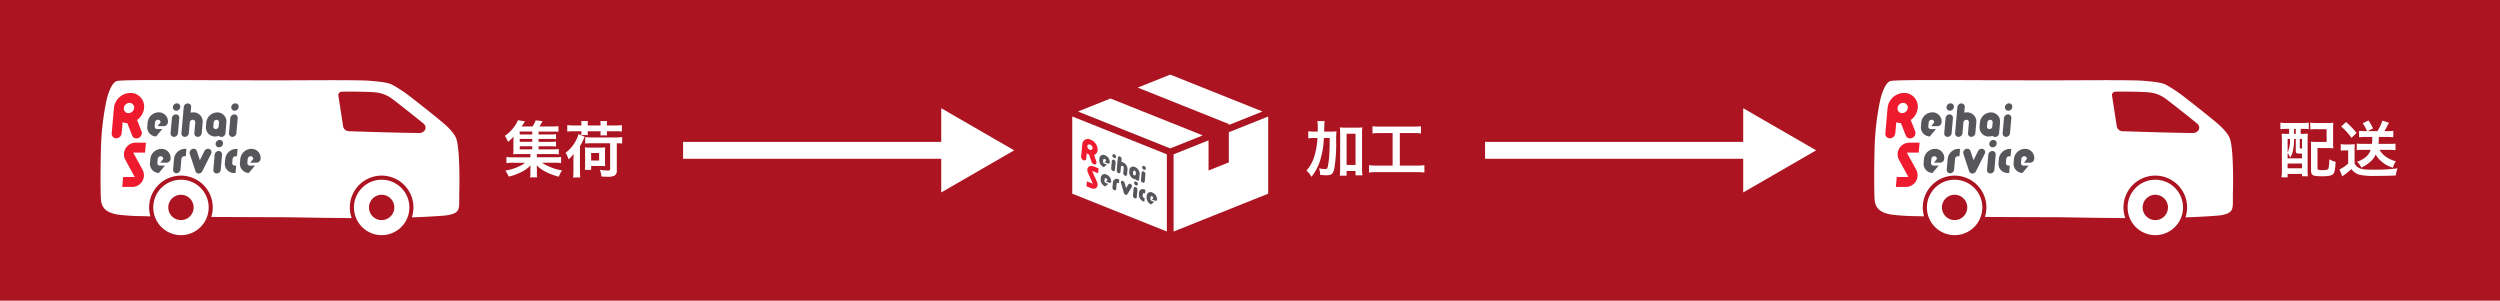
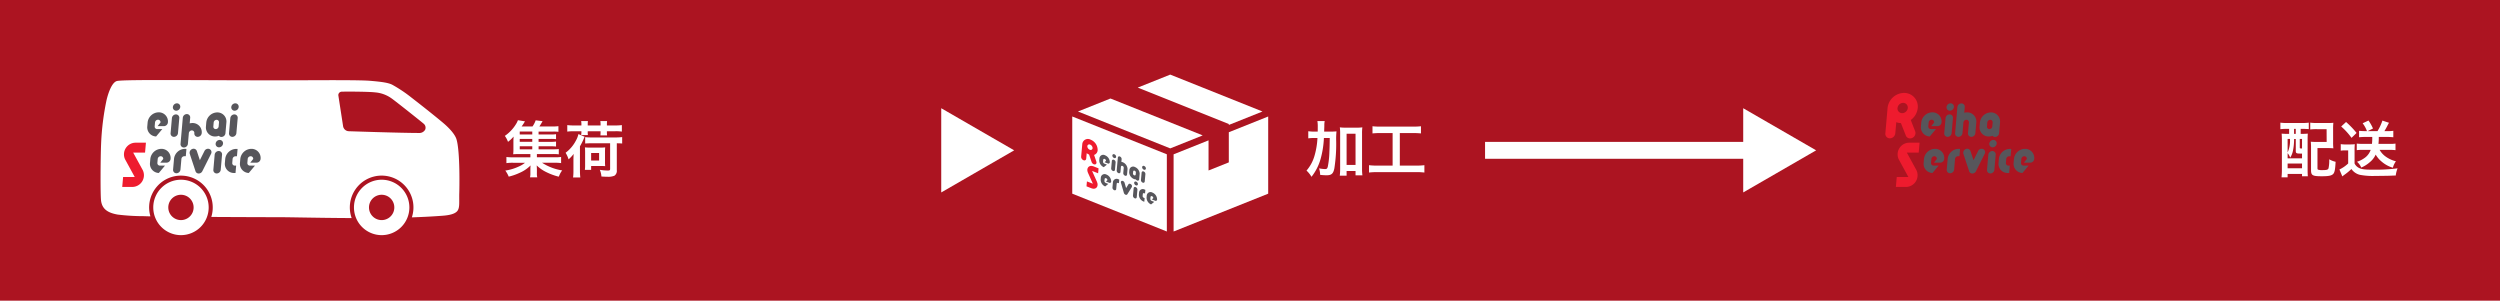
<svg xmlns="http://www.w3.org/2000/svg" width="740" height="89" viewBox="0 0 740 89">
  <g id="グループ_1592" data-name="グループ 1592" transform="translate(-135 -1759)">
    <rect id="長方形_640" data-name="長方形 640" width="740" height="89" transform="translate(135 1759)" fill="#ac1421" />
    <g id="グループ_1578" data-name="グループ 1578">
      <g id="グループ_1576" data-name="グループ 1576">
        <path id="パス_654" data-name="パス 654" d="M239.775,1820.4a8.2,8.2,0,1,0,8.2-8.2A8.2,8.2,0,0,0,239.775,1820.4Zm4.447,0a3.748,3.748,0,1,1,3.749,3.748A3.749,3.749,0,0,1,244.222,1820.4Zm-79.292-1.884c.345,2.268,1.814,3.466,4.913,4a63.656,63.656,0,0,0,7.771.47l.6.021c.331.012.774.024,1.308.035a9.415,9.415,0,1,1,18.022.171c8.465.049,17.092.076,20.248.076,1.247,0,3.357.035,6.029.079,4.019.067,9.429.156,15.272.181a9.416,9.416,0,1,1,17.816-.208c2.862-.1,5.6-.23,8.086-.412l.354-.024c1.443-.093,4.128-.267,5.051-1.486.549-.725.543-1.782.534-3.382,0-.588-.008-1.255.016-2,.032-1.013.279-12.282-.844-15.857-.4-1.276-1.819-3.014-3.892-4.768-1.532-1.3-4.823-3.964-9.465-7.562a41.269,41.269,0,0,0-5.655-3.776c-1.242-.613-3.188-.871-6.573-1.158-2.78-.236-12.76-.191-19.362-.162l-2,.009c-8.647.034-17.889,0-26.044-.032-14.118-.053-25.269-.1-27.357.218-2.048.307-3.208,5.625-3.256,5.851a77.769,77.769,0,0,0-1.579,12.889C164.767,1805.433,164.67,1816.809,164.93,1818.516Zm70.422-31.975a1.02,1.02,0,0,1,.783-.4c2.241-.072,8.466.012,9.845.2a9.664,9.664,0,0,1,4.826,1.714c1.139.778,9.456,7.395,9.648,7.606h0a1.51,1.51,0,0,1,.406,1.7,1.948,1.948,0,0,1-1.841,1c-5.264,0-20.61-.513-20.76-.518a1.763,1.763,0,0,1-1.705-1.505l-1.386-8.986A.988.988,0,0,1,235.352,1786.541ZM180.368,1820.4a8.2,8.2,0,1,0,8.2-8.2A8.2,8.2,0,0,0,180.368,1820.4Zm4.447,0a3.748,3.748,0,1,1,3.748,3.748A3.748,3.748,0,0,1,184.815,1820.4Z" fill="#fff" />
        <g id="グループ_1575" data-name="グループ 1575">
          <g id="グループ_1026" data-name="グループ 1026">
-             <path id="パス_563" data-name="パス 563" d="M175.578,1794.523a4.949,4.949,0,0,0,2.07-3.551,4.029,4.029,0,0,0-4.072-4.467,4.977,4.977,0,0,0-4.854,4.467l-.656,7.5a1.326,1.326,0,0,0,1.173,1.464,1.39,1.39,0,0,0,.17.008,1.64,1.64,0,0,0,1.6-1.472l.289-3.3a4.237,4.237,0,0,0,1.373.264l1.457,3.7a1.323,1.323,0,0,0,1.254.834,1.537,1.537,0,0,0,.65-.146,1.582,1.582,0,0,0,.86-1.964Zm-3.912-3.551a1.7,1.7,0,0,1,1.652-1.523,1.372,1.372,0,0,1,1.394,1.352,1.4,1.4,0,0,1-.008.171,1.7,1.7,0,0,1-1.652,1.524,1.375,1.375,0,0,1-1.4-1.353,1.4,1.4,0,0,1,.009-.171" fill="#ee1b2e" />
-             <path id="パス_564" data-name="パス 564" d="M194.983,1795.262l-.275,3.154a1.219,1.219,0,0,1-1.19,1.093.986.986,0,0,1-1-.968.868.868,0,0,1,.006-.125l.276-3.154a.735.735,0,0,0-.651-.809.689.689,0,0,0-.091-.005.9.9,0,0,0-.847.628.841.841,0,0,0-.038.186l-.275,3.154a1.219,1.219,0,0,1-1.19,1.093.986.986,0,0,1-1-.968.868.868,0,0,1,.006-.125l.674-7.71a1.218,1.218,0,0,1,1.189-1.094.987.987,0,0,1,1,.968.887.887,0,0,1-.006.126l-.146,1.667a3.13,3.13,0,0,1,.823-.112,2.708,2.708,0,0,1,2.753,2.662,2.539,2.539,0,0,1-.016.338" fill="#57565b" />
+             <path id="パス_564" data-name="パス 564" d="M194.983,1795.262l-.275,3.154a1.219,1.219,0,0,1-1.19,1.093.986.986,0,0,1-1-.968.868.868,0,0,1,.006-.125a.735.735,0,0,0-.651-.809.689.689,0,0,0-.091-.005.9.9,0,0,0-.847.628.841.841,0,0,0-.038.186l-.275,3.154a1.219,1.219,0,0,1-1.19,1.093.986.986,0,0,1-1-.968.868.868,0,0,1,.006-.125l.674-7.71a1.218,1.218,0,0,1,1.189-1.094.987.987,0,0,1,1,.968.887.887,0,0,1-.006.126l-.146,1.667a3.13,3.13,0,0,1,.823-.112,2.708,2.708,0,0,1,2.753,2.662,2.539,2.539,0,0,1-.016.338" fill="#57565b" />
            <path id="パス_565" data-name="パス 565" d="M181.958,1792.248a3.343,3.343,0,0,0-3.262,3l-.1,1.149a2.705,2.705,0,0,0,2.4,2.982c.072.008.143.013.215.015l1.832-2.184h-1.514a.734.734,0,0,1-.746-.721.709.709,0,0,1,0-.092l.1-1.149a.9.9,0,0,1,.884-.813.734.734,0,0,1,.746.721c0,.031,0,.061,0,.092l-.867,1.093h1.864a1.217,1.217,0,0,0,1.189-1.093,2.7,2.7,0,0,0-2.737-3" fill="#57565b" />
            <path id="パス_566" data-name="パス 566" d="M186.175,1790.678a1.216,1.216,0,0,1,1.188-1.093.986.986,0,0,1,1,.968c0,.042,0,.083-.006.125a1.217,1.217,0,0,1-1.189,1.093.986.986,0,0,1-1-.968,1.048,1.048,0,0,1,.006-.125m.9,2.187a1.217,1.217,0,0,0-1.189,1.093l-.389,4.458a.985.985,0,0,0,.872,1.087.882.882,0,0,0,.125.006,1.216,1.216,0,0,0,1.189-1.093l.39-4.458a.986.986,0,0,0-.873-1.087.868.868,0,0,0-.125-.006" fill="#57565b" />
            <path id="パス_567" data-name="パス 567" d="M205.359,1793.958l-.39,4.458a1.217,1.217,0,0,1-1.189,1.093.986.986,0,0,1-1-.968.866.866,0,0,1,.006-.125l.389-4.458a1.217,1.217,0,0,1,1.189-1.093.984.984,0,0,1,1,.968,1.041,1.041,0,0,1-.005.125m-.9-2.187a1.218,1.218,0,0,0,1.189-1.093.987.987,0,0,0-.873-1.088,1.045,1.045,0,0,0-.125-.006,1.218,1.218,0,0,0-1.189,1.094.985.985,0,0,0,.872,1.087.889.889,0,0,0,.126.006" fill="#57565b" />
            <path id="パス_568" data-name="パス 568" d="M200.545,1799.537a.994.994,0,0,1-.763-.34,3.121,3.121,0,0,1-1.107.206,2.685,2.685,0,0,1-2.73-2.64,2.879,2.879,0,0,1,.016-.335l.1-1.178a3.315,3.315,0,0,1,3.235-2.974,2.679,2.679,0,0,1,2.714,2.974l-.278,3.194a1.217,1.217,0,0,1-1.189,1.093m-1.437-5.074a.877.877,0,0,0-.857.787l-.1,1.178a.711.711,0,0,0,.63.784.658.658,0,0,0,.089,0,.878.878,0,0,0,.857-.788l.1-1.178a.711.711,0,0,0-.631-.783.518.518,0,0,0-.088,0" fill="#57565b" />
            <path id="パス_569" data-name="パス 569" d="M175.145,1801.237a3.454,3.454,0,0,0-3.13,4.907l2.866,5.249h-3.443l-.258,2.944h2.958a3.469,3.469,0,0,0,3.144-4.93l-2.854-5.227h3.507l.258-2.943Z" fill="#ee1b2e" />
            <path id="パス_570" data-name="パス 570" d="M182.758,1803.056a3.343,3.343,0,0,0-3.262,3l-.1,1.149a2.705,2.705,0,0,0,2.4,2.982c.072.008.143.013.215.015l1.832-2.184h-1.515a.734.734,0,0,1-.746-.721.7.7,0,0,1,0-.092l.1-1.15a.9.9,0,0,1,.884-.812.734.734,0,0,1,.746.721.684.684,0,0,1,0,.091l-.867,1.094H184.3a1.217,1.217,0,0,0,1.189-1.094,2.7,2.7,0,0,0-2.737-3" fill="#57565b" />
            <path id="パス_571" data-name="パス 571" d="M209.392,1803.056a3.343,3.343,0,0,0-3.263,3l-.1,1.149a2.706,2.706,0,0,0,2.4,2.982c.072.008.143.013.215.015l1.832-2.184h-1.514a.734.734,0,0,1-.746-.721c0-.03,0-.061,0-.091l.1-1.149a.9.9,0,0,1,.884-.813.734.734,0,0,1,.746.721c0,.031,0,.061,0,.092l-.867,1.093h1.864a1.217,1.217,0,0,0,1.189-1.093,2.7,2.7,0,0,0-2.737-3" fill="#57565b" />
            <path id="パス_572" data-name="パス 572" d="M200.728,1804.794l-.39,4.458a1.217,1.217,0,0,1-1.189,1.093.985.985,0,0,1-1-.968,1.039,1.039,0,0,1,.005-.125l.39-4.458a1.217,1.217,0,0,1,1.189-1.093.985.985,0,0,1,1,.968,1.037,1.037,0,0,1-.005.125m-.9-2.187a1.218,1.218,0,0,0,1.189-1.093.987.987,0,0,0-.872-1.088,1.061,1.061,0,0,0-.126-.005,1.217,1.217,0,0,0-1.189,1.093.985.985,0,0,0,.872,1.087.889.889,0,0,0,.126.006" fill="#57565b" />
            <path id="パス_573" data-name="パス 573" d="M189.746,1803.057a3.316,3.316,0,0,0-3.235,2.975l-.277,3.16a.988.988,0,0,0,.873,1.088c.041,0,.083.006.125.006a1.219,1.219,0,0,0,1.189-1.094l.277-3.16a.878.878,0,0,1,.856-.789h.439l.188-2.154a3.022,3.022,0,0,0-.435-.032" fill="#57565b" />
            <path id="パス_574" data-name="パス 574" d="M193.818,1810.36a1.22,1.22,0,0,0,1.068-.675l2.581-5.145a1.021,1.021,0,0,0-.391-1.39.759.759,0,0,0-.076-.038,1.176,1.176,0,0,0-1.48.591l-1.361,2.714-.895-2.716a1.015,1.015,0,0,0-1.293-.623c-.029.011-.058.022-.086.035a1.185,1.185,0,0,0-.713,1.43l1.7,5.144a.981.981,0,0,0,.95.673Z" fill="#57565b" />
            <path id="パス_575" data-name="パス 575" d="M204.472,1808.017a.711.711,0,0,1-.723-.7.881.881,0,0,1,0-.089l.1-1.177a.878.878,0,0,1,.857-.788h.431l.191-2.187H204.9a3.315,3.315,0,0,0-3.234,2.975l-.1,1.177a2.684,2.684,0,0,0,2.379,2.96,2.644,2.644,0,0,0,.335.015h.431l.191-2.187Z" fill="#57565b" />
          </g>
        </g>
      </g>
      <g id="グループ_1577" data-name="グループ 1577">
        <path id="パス_655" data-name="パス 655" d="M294.425,1803.194h4.231a14.465,14.465,0,0,0,1.747-.072v1.566a10.941,10.941,0,0,0-1.729-.089h-4.753v.954h5.114a13.557,13.557,0,0,0,2.052-.09v1.818a13.011,13.011,0,0,0-2.052-.108h-3.584a15.257,15.257,0,0,0,5.96,2.268,5.684,5.684,0,0,0-.666,1.063c-.018.036-.09.2-.2.45-.036.072-.09.2-.162.343a17.934,17.934,0,0,1-3.6-1.315,10.715,10.715,0,0,1-2.917-2.016c.036.521.054.99.054,1.187v1.045a4.773,4.773,0,0,0,.108,1.3h-2.143a5.057,5.057,0,0,0,.108-1.278v-1.063c0-.414.018-.756.054-1.187a10.338,10.338,0,0,1-3.258,2.2,16.652,16.652,0,0,1-3.206,1.116,8.3,8.3,0,0,0-1.008-1.8,14.218,14.218,0,0,0,3.889-1.153,7.979,7.979,0,0,0,1.945-1.152h-3.475a12.786,12.786,0,0,0-2.035.108v-1.818a13.285,13.285,0,0,0,2.035.09h5.059v-.954h-3.565c-.7,0-1.1.017-1.53.053a10.928,10.928,0,0,0,.072-1.44v-2.233c0-.576.018-1.062.054-1.566a9.942,9.942,0,0,1-1.657,1.566,7.083,7.083,0,0,0-.936-1.764,11.456,11.456,0,0,0,3.295-3.475,5.817,5.817,0,0,0,.576-1.171l2.089.342a16.284,16.284,0,0,1-.991,1.513h3.224a7.287,7.287,0,0,0,.936-1.819l2.035.252a17.583,17.583,0,0,1-.937,1.567h3.871a11.567,11.567,0,0,0,1.765-.09v1.675a11.134,11.134,0,0,0-1.5-.072h-4.375v.864h3.457a10.79,10.79,0,0,0,1.711-.09v1.477a10.344,10.344,0,0,0-1.711-.073h-3.457v.864h3.457a10.806,10.806,0,0,0,1.711-.089v1.475a12.974,12.974,0,0,0-1.711-.071h-3.457Zm-1.872-5.257h-3.71v.864h3.71Zm0,2.178h-3.71v.864h3.71Zm-3.71,2.179v.9h3.71v-.9Z" fill="#fff" />
        <path id="パス_656" data-name="パス 656" d="M304.737,1806.507c0-.594.018-1.08.054-1.944a9.26,9.26,0,0,1-1.495,1.6,8.364,8.364,0,0,0-.882-1.944,10.594,10.594,0,0,0,3.061-3.619,6.89,6.89,0,0,0,.738-1.91l1.855.792a2.128,2.128,0,0,0-.27.577,18.812,18.812,0,0,1-1.134,2.251v7.2a18.651,18.651,0,0,0,.107,2.016h-2.142a14.045,14.045,0,0,0,.108-2.016Zm2.359-10.767a4.962,4.962,0,0,0-.073-.9h2a6.99,6.99,0,0,0-.054.918v.378h3.8v-.378a5.121,5.121,0,0,0-.072-.918h2a6.99,6.99,0,0,0-.054.918v.378h2.466a14.708,14.708,0,0,0,1.963-.109v1.927a11.825,11.825,0,0,0-1.963-.107H314.64v.324a6.883,6.883,0,0,0,.054.9h-1.981a5.8,5.8,0,0,0,.054-.864v-.359h-3.8v.233a4.28,4.28,0,0,0,.054.9h-2a4.569,4.569,0,0,0,.073-.864v-.269h-2.2a14.477,14.477,0,0,0-1.981.107v-1.927a15.214,15.214,0,0,0,1.981.109h2.2Zm1.026,13.539a10.28,10.28,0,0,0,.072-1.368v-3.745c0-.756-.018-1.17-.054-1.548a11.547,11.547,0,0,0,1.548.071h2.917a10.934,10.934,0,0,0,1.531-.071,14.252,14.252,0,0,0-.054,1.494v2.773a10.784,10.784,0,0,0,.054,1.3,12.844,12.844,0,0,0-1.369-.055h-2.79v1.152Zm2.16-7.868a20.543,20.543,0,0,0-2.07.072v-1.89a16.254,16.254,0,0,0,2.07.09h6.806a15.534,15.534,0,0,0,2.071-.108v1.908c-.5-.053-.81-.053-1.584-.072v7.959a1.724,1.724,0,0,1-.7,1.638,4.685,4.685,0,0,1-2.125.306c-.576,0-1.044-.017-1.728-.072a6.553,6.553,0,0,0-.469-1.98,15.418,15.418,0,0,0,2.323.216c.594,0,.72-.09.72-.5v-7.563Zm-.305,5.114h2.358v-2.233h-2.358Z" fill="#fff" />
      </g>
    </g>
    <g id="グループ_1582" data-name="グループ 1582">
      <g id="グループ_1580" data-name="グループ 1580">
-         <path id="パス_657" data-name="パス 657" d="M764.775,1820.4a8.2,8.2,0,1,0,8.2-8.2A8.2,8.2,0,0,0,764.775,1820.4Zm4.447,0a3.749,3.749,0,1,1,3.749,3.748A3.749,3.749,0,0,1,769.222,1820.4Zm-79.292-1.884c.345,2.268,1.814,3.466,4.913,4a63.655,63.655,0,0,0,7.771.47l.6.021c.331.012.774.024,1.308.035a9.415,9.415,0,1,1,18.022.171c8.465.049,17.092.076,20.248.076,1.247,0,3.357.035,6.029.079,4.019.067,9.429.156,15.272.181a9.416,9.416,0,1,1,17.816-.208c2.862-.1,5.6-.23,8.086-.412l.354-.024c1.443-.093,4.128-.267,5.051-1.486.549-.725.543-1.782.534-3.382,0-.588-.008-1.255.016-2,.032-1.013.279-12.282-.844-15.857-.4-1.276-1.819-3.014-3.892-4.768-1.532-1.3-4.823-3.964-9.465-7.562a41.269,41.269,0,0,0-5.655-3.776c-1.242-.613-3.188-.871-6.573-1.158-2.78-.236-12.76-.191-19.362-.162l-2,.009c-8.647.034-17.889,0-26.044-.032-14.118-.053-25.269-.1-27.357.218-2.048.307-3.208,5.625-3.256,5.851a77.769,77.769,0,0,0-1.579,12.889C689.767,1805.433,689.67,1816.809,689.93,1818.516Zm70.422-31.975a1.02,1.02,0,0,1,.783-.4c2.241-.072,8.466.012,9.845.2a9.664,9.664,0,0,1,4.826,1.714c1.139.778,9.456,7.395,9.648,7.606h0a1.51,1.51,0,0,1,.406,1.7,1.948,1.948,0,0,1-1.841,1c-5.264,0-20.61-.513-20.76-.518a1.763,1.763,0,0,1-1.705-1.505l-1.386-8.986A.988.988,0,0,1,760.352,1786.541ZM705.368,1820.4a8.2,8.2,0,1,0,8.2-8.2A8.2,8.2,0,0,0,705.368,1820.4Zm4.447,0a3.749,3.749,0,1,1,3.748,3.748A3.748,3.748,0,0,1,709.815,1820.4Z" fill="#fff" />
        <g id="グループ_1579" data-name="グループ 1579">
          <g id="グループ_1026-2" data-name="グループ 1026">
            <path id="パス_563-2" data-name="パス 563" d="M700.578,1794.523a4.949,4.949,0,0,0,2.07-3.551,4.029,4.029,0,0,0-4.072-4.467,4.977,4.977,0,0,0-4.854,4.467l-.656,7.5a1.326,1.326,0,0,0,1.173,1.464,1.39,1.39,0,0,0,.17.008,1.64,1.64,0,0,0,1.6-1.472l.289-3.3a4.238,4.238,0,0,0,1.373.264l1.457,3.7a1.323,1.323,0,0,0,1.254.834,1.537,1.537,0,0,0,.65-.146,1.582,1.582,0,0,0,.86-1.964Zm-3.912-3.551a1.7,1.7,0,0,1,1.652-1.523,1.374,1.374,0,0,1,1.386,1.523,1.7,1.7,0,0,1-1.652,1.524,1.375,1.375,0,0,1-1.4-1.353,1.4,1.4,0,0,1,.009-.171" fill="#ee1b2e" />
            <path id="パス_564-2" data-name="パス 564" d="M719.983,1795.262l-.275,3.154a1.219,1.219,0,0,1-1.19,1.093.986.986,0,0,1-1-.968.859.859,0,0,1,.006-.125l.276-3.154a.735.735,0,0,0-.651-.809.689.689,0,0,0-.091-.005.9.9,0,0,0-.847.628.842.842,0,0,0-.038.186l-.275,3.154a1.219,1.219,0,0,1-1.19,1.093.986.986,0,0,1-1-.968.859.859,0,0,1,.006-.125l.674-7.71a1.218,1.218,0,0,1,1.189-1.094.987.987,0,0,1,1,.968.891.891,0,0,1-.006.126l-.146,1.667a3.13,3.13,0,0,1,.823-.112,2.708,2.708,0,0,1,2.753,2.662,2.549,2.549,0,0,1-.016.338" fill="#57565b" />
            <path id="パス_565-2" data-name="パス 565" d="M706.958,1792.248a3.343,3.343,0,0,0-3.262,3l-.1,1.149a2.705,2.705,0,0,0,2.4,2.982c.072.008.143.013.215.015l1.832-2.184h-1.514a.734.734,0,0,1-.746-.721.7.7,0,0,1,0-.092l.1-1.149a.9.9,0,0,1,.884-.813.734.734,0,0,1,.746.721c0,.031,0,.061,0,.092l-.867,1.093h1.864a1.217,1.217,0,0,0,1.189-1.093,2.7,2.7,0,0,0-2.737-3" fill="#57565b" />
            <path id="パス_566-2" data-name="パス 566" d="M711.175,1790.678a1.216,1.216,0,0,1,1.188-1.093.986.986,0,0,1,1,.968c0,.042,0,.083-.006.125a1.217,1.217,0,0,1-1.189,1.093.986.986,0,0,1-1-.968,1.045,1.045,0,0,1,.006-.125m.9,2.187a1.217,1.217,0,0,0-1.189,1.093l-.389,4.458a.985.985,0,0,0,.872,1.087.882.882,0,0,0,.125.006,1.216,1.216,0,0,0,1.189-1.093l.39-4.458a.985.985,0,0,0-.873-1.087.868.868,0,0,0-.125-.006" fill="#57565b" />
-             <path id="パス_567-2" data-name="パス 567" d="M730.359,1793.958l-.39,4.458a1.217,1.217,0,0,1-1.189,1.093.986.986,0,0,1-1-.968.868.868,0,0,1,.006-.125l.389-4.458a1.217,1.217,0,0,1,1.189-1.093.984.984,0,0,1,1,.968,1.057,1.057,0,0,1-.005.125m-.9-2.187a1.218,1.218,0,0,0,1.189-1.093.987.987,0,0,0-.873-1.088,1.045,1.045,0,0,0-.125-.006,1.218,1.218,0,0,0-1.189,1.094.985.985,0,0,0,.872,1.087.889.889,0,0,0,.126.006" fill="#57565b" />
            <path id="パス_568-2" data-name="パス 568" d="M725.545,1799.537a.994.994,0,0,1-.763-.34,3.121,3.121,0,0,1-1.107.206,2.685,2.685,0,0,1-2.73-2.64,2.865,2.865,0,0,1,.016-.335l.1-1.178a3.315,3.315,0,0,1,3.235-2.974,2.68,2.68,0,0,1,2.714,2.974l-.278,3.194a1.217,1.217,0,0,1-1.189,1.093m-1.437-5.074a.877.877,0,0,0-.857.787l-.1,1.178a.711.711,0,0,0,.63.784.658.658,0,0,0,.089,0,.878.878,0,0,0,.857-.788l.1-1.178a.711.711,0,0,0-.631-.783.518.518,0,0,0-.088,0" fill="#57565b" />
            <path id="パス_569-2" data-name="パス 569" d="M700.145,1801.237a3.454,3.454,0,0,0-3.13,4.907l2.866,5.249h-3.443l-.258,2.944h2.958a3.469,3.469,0,0,0,3.144-4.93l-2.854-5.227h3.507l.258-2.943Z" fill="#ee1b2e" />
            <path id="パス_570-2" data-name="パス 570" d="M707.758,1803.056a3.343,3.343,0,0,0-3.262,3l-.1,1.149a2.705,2.705,0,0,0,2.4,2.982c.072.008.143.013.215.015l1.832-2.184h-1.515a.734.734,0,0,1-.746-.721.7.7,0,0,1,0-.092l.1-1.15a.9.9,0,0,1,.884-.812.734.734,0,0,1,.746.721.692.692,0,0,1,0,.091l-.867,1.094H709.3a1.217,1.217,0,0,0,1.189-1.094,2.7,2.7,0,0,0-2.737-3" fill="#57565b" />
            <path id="パス_571-2" data-name="パス 571" d="M734.392,1803.056a3.343,3.343,0,0,0-3.263,3l-.1,1.149a2.706,2.706,0,0,0,2.4,2.982c.072.008.143.013.215.015l1.832-2.184h-1.514a.734.734,0,0,1-.746-.721.9.9,0,0,1,0-.091l.1-1.149a.9.9,0,0,1,.884-.813.734.734,0,0,1,.746.721c0,.031,0,.061,0,.092l-.867,1.093h1.864a1.217,1.217,0,0,0,1.189-1.093,2.7,2.7,0,0,0-2.737-3" fill="#57565b" />
            <path id="パス_572-2" data-name="パス 572" d="M725.728,1804.794l-.39,4.458a1.217,1.217,0,0,1-1.189,1.093.985.985,0,0,1-1-.968,1.036,1.036,0,0,1,.005-.125l.39-4.458a1.217,1.217,0,0,1,1.189-1.093.985.985,0,0,1,1,.968,1.034,1.034,0,0,1,0,.125m-.9-2.187a1.218,1.218,0,0,0,1.189-1.093.987.987,0,0,0-.872-1.088,1.06,1.06,0,0,0-.126-.005,1.217,1.217,0,0,0-1.189,1.093.985.985,0,0,0,.872,1.087.889.889,0,0,0,.126.006" fill="#57565b" />
            <path id="パス_573-2" data-name="パス 573" d="M714.746,1803.057a3.316,3.316,0,0,0-3.235,2.975l-.277,3.16a.988.988,0,0,0,.873,1.088c.041,0,.083.006.125.006a1.219,1.219,0,0,0,1.189-1.094l.277-3.16a.878.878,0,0,1,.856-.789h.439l.188-2.154a3.023,3.023,0,0,0-.435-.032" fill="#57565b" />
            <path id="パス_574-2" data-name="パス 574" d="M718.818,1810.36a1.22,1.22,0,0,0,1.068-.675l2.581-5.145a1.021,1.021,0,0,0-.391-1.39.754.754,0,0,0-.076-.038,1.176,1.176,0,0,0-1.48.591l-1.361,2.714-.9-2.716a1.015,1.015,0,0,0-1.293-.623c-.029.011-.058.022-.086.035a1.185,1.185,0,0,0-.713,1.43l1.7,5.144a.982.982,0,0,0,.95.673Z" fill="#57565b" />
            <path id="パス_575-2" data-name="パス 575" d="M729.472,1808.017a.71.71,0,0,1-.723-.7.886.886,0,0,1,0-.089l.1-1.177a.877.877,0,0,1,.857-.788h.431l.191-2.187H729.9a3.315,3.315,0,0,0-3.234,2.975l-.1,1.177a2.684,2.684,0,0,0,2.379,2.96,2.645,2.645,0,0,0,.335.015h.431l.191-2.187Z" fill="#57565b" />
          </g>
        </g>
      </g>
      <g id="グループ_1581" data-name="グループ 1581">
        <path id="パス_658" data-name="パス 658" d="M811.953,1797.145a19.289,19.289,0,0,0-1.963.089v-1.926a16,16,0,0,0,1.981.108h4.411a16.621,16.621,0,0,0,2.017-.108v1.908c-.486-.036-1.189-.071-1.837-.071H816v1.476h.252a15.96,15.96,0,0,0,1.855-.072c-.036.557-.054,1.224-.054,1.98v8.643c0,.864.018,1.458.072,2H816.4v-.684h-4.267v1.008h-1.8a22.843,22.843,0,0,0,.107-2.448v-8.337c0-.918-.018-1.53-.072-2.16a15.609,15.609,0,0,0,1.837.072h.378v-1.476Zm.18,8.713H816.4v-1.4h-.5c-1.17,0-1.35-.107-1.35-.809v-3.512h-.5v.217a16.614,16.614,0,0,1-.36,3.384,6,6,0,0,1-.793,1.927,4.47,4.47,0,0,0-.756-1.333Zm0-1.728a8.419,8.419,0,0,0,.7-4h-.7Zm0,4.682H816.4v-1.405h-4.267Zm1.909-10.191h.5v-1.476h-.5Zm1.692,4.015c0,.288.018.305.666.324v-2.827h-.666Zm9.867-1.494a16.442,16.442,0,0,0,.072,1.764,16.95,16.95,0,0,0-1.8-.072h-2.9v5.888c0,.324.036.414.144.486a3.645,3.645,0,0,0,1.278.144c1.333,0,1.692-.108,1.854-.558a11.224,11.224,0,0,0,.2-2.648,6.264,6.264,0,0,0,1.89.739c-.108,2.161-.27,3.043-.63,3.511-.468.577-1.333.774-3.421.774-2.809,0-3.223-.233-3.223-1.872v-6.59a15.62,15.62,0,0,0-.072-1.765,16.932,16.932,0,0,0,1.8.073h2.9l-.018-3.782H820.83a14.882,14.882,0,0,0-2,.09v-2.016a15.807,15.807,0,0,0,2.017.108h2.97a17.678,17.678,0,0,0,1.855-.072,17.321,17.321,0,0,0-.072,1.818Z" fill="#fff" />
        <path id="パス_659" data-name="パス 659" d="M827.864,1801.663a8.053,8.053,0,0,0,1.441.091h1.35a11.223,11.223,0,0,0,1.368-.072,18.066,18.066,0,0,0-.071,1.944v3.764a2.842,2.842,0,0,0,1.026,1.152c.828.54,1.782.684,4.483.684a51.015,51.015,0,0,0,7.22-.4,8.376,8.376,0,0,0-.54,2.124c-.7.019-.7.019-2,.072-.54.018-3.187.054-4.106.054a20.327,20.327,0,0,1-4.5-.324,4.3,4.3,0,0,1-2.521-1.729,16.252,16.252,0,0,1-2.088,1.729c-.126.091-.432.324-.594.469l-.865-2.053a9.883,9.883,0,0,0,2.593-1.782v-3.872h-.99a6.688,6.688,0,0,0-1.207.09Zm1.567-6.554a24.91,24.91,0,0,1,3.115,3.242l-1.495,1.458a19.48,19.48,0,0,0-3.061-3.367Zm5.473,4.43a14.863,14.863,0,0,0-1.62.09v-1.908a15.463,15.463,0,0,0,1.638.09h.7a8.973,8.973,0,0,0-1.279-2.324l1.729-.809a12.494,12.494,0,0,1,1.332,2.358l-1.566.775h2.9a14.714,14.714,0,0,0,1.459-3.116l1.945.649c-.217.378-.217.378-.631,1.188-.252.468-.45.828-.72,1.279h1.044a10.59,10.59,0,0,0,1.585-.09v1.908c-.594-.054-1.134-.09-1.729-.09h-2.574a15.927,15.927,0,0,1-.091,2.053h3.422a10.786,10.786,0,0,0,1.62-.09v1.944c-.594-.054-1.152-.09-1.782-.09H839.37a5.961,5.961,0,0,0,1.512,1.783,8.747,8.747,0,0,0,3.313,1.6,5.607,5.607,0,0,0-.9,1.908,8.881,8.881,0,0,1-3.4-1.872,7.5,7.5,0,0,1-1.693-2.016,6.056,6.056,0,0,1-1.656,2.178,9.4,9.4,0,0,1-2.611,1.657,4.88,4.88,0,0,0-1.26-1.711,8.1,8.1,0,0,0,2.628-1.422,5.017,5.017,0,0,0,1.423-2.107h-2.449a15.642,15.642,0,0,0-1.674.09V1801.5a15.642,15.642,0,0,0,1.674.09H837.1a16.813,16.813,0,0,0,.09-2.053Z" fill="#fff" />
      </g>
    </g>
    <g id="グループ_1587" data-name="グループ 1587">
      <g id="グループ_1585" data-name="グループ 1585">
        <g id="グループ_1583" data-name="グループ 1583">
          <path id="パス_660" data-name="パス 660" d="M452.385,1816.323l28,11.2v-22.846l-28-11.2Z" fill="#fff" />
          <path id="パス_661" data-name="パス 661" d="M498.728,1795.985l9.964-3.985-27.308-10.923-9.615,3.846,26.958,10.783Z" fill="#fff" />
          <path id="パス_662" data-name="パス 662" d="M454.077,1792l27.308,10.923,9.615-3.846-27.307-10.923Z" fill="#fff" />
          <path id="パス_663" data-name="パス 663" d="M498.728,1807.063l-6,2.4v-8.923l-10.344,4.138v22.846l28-11.2v-22.846l-11.656,4.663Z" fill="#fff" />
        </g>
        <g id="グループ_1584" data-name="グループ 1584">
          <g id="グループ_1026-3" data-name="グループ 1026">
            <path id="パス_563-3" data-name="パス 563" d="M458.849,1804.862a1.555,1.555,0,0,0,1.056-1.41,3.3,3.3,0,0,0-1.821-2.994c-.085-.042-.171-.08-.256-.112a1.664,1.664,0,0,0-2.476,1.324l-.335,3.718a1.086,1.086,0,0,0,.6.986c.029.014.057.027.086.038a.548.548,0,0,0,.816-.436l.148-1.636a3.159,3.159,0,0,0,.7.41l.743,2.19a1.146,1.146,0,0,0,.64.679.77.77,0,0,0,.332.055c.384-.02.575-.383.438-.837Zm-2-2.6a.568.568,0,0,1,.843-.453,1.156,1.156,0,0,1,.712.973.6.6,0,0,1,0,.086.567.567,0,0,1-.843.452,1.154,1.154,0,0,1-.711-.972.788.788,0,0,1,0-.086" fill="#ee1b2e" />
            <path id="パス_564-3" data-name="パス 564" d="M468.748,1809.116l-.141,1.564A.406.406,0,0,1,468,1811a.826.826,0,0,1-.512-.7.325.325,0,0,1,0-.063l.14-1.564a.6.6,0,0,0-.331-.545.359.359,0,0,0-.047-.02.306.306,0,0,0-.432.153.345.345,0,0,0-.019.087l-.141,1.564a.407.407,0,0,1-.606.324.828.828,0,0,1-.512-.7.34.34,0,0,1,0-.064l.344-3.822a.407.407,0,0,1,.606-.324.828.828,0,0,1,.512.7.339.339,0,0,1,0,.064l-.074.826a1.7,1.7,0,0,1,.419.107,2.276,2.276,0,0,1,1.4,1.916,1.363,1.363,0,0,1-.008.171" fill="#57565b" />
            <path id="パス_565-3" data-name="パス 565" d="M462.1,1804.968a1.117,1.117,0,0,0-1.664.888l-.052.57a2.216,2.216,0,0,0,1.222,2.009c.037.018.073.035.11.05l.934-.755-.772-.3a.614.614,0,0,1-.38-.519.234.234,0,0,1,0-.046l.051-.57a.3.3,0,0,1,.451-.241.617.617,0,0,1,.381.519c0,.016,0,.032,0,.046l-.443.389.951.372a.408.408,0,0,0,.607-.324,2.218,2.218,0,0,0-1.224-2.011,1.544,1.544,0,0,0-.173-.075" fill="#57565b" />
            <path id="パス_566-3" data-name="パス 566" d="M464.255,1805a.407.407,0,0,1,.606-.324.828.828,0,0,1,.512.7q0,.031,0,.063a.407.407,0,0,1-.607.323.828.828,0,0,1-.512-.7q0-.033,0-.063m.46,1.3a.406.406,0,0,0-.606.323l-.2,2.211a.807.807,0,0,0,.445.732.582.582,0,0,0,.064.028.408.408,0,0,0,.607-.324l.2-2.21a.807.807,0,0,0-.445-.733c-.021-.01-.042-.019-.064-.027" fill="#57565b" />
            <path id="パス_567-3" data-name="パス 567" d="M474.04,1810.519l-.2,2.21a.408.408,0,0,1-.607.324.829.829,0,0,1-.512-.7q0-.031,0-.063l.2-2.21a.407.407,0,0,1,.606-.324.828.828,0,0,1,.512.7.333.333,0,0,1,0,.063m-.46-1.3a.408.408,0,0,0,.607-.324.805.805,0,0,0-.446-.732.593.593,0,0,0-.063-.028.408.408,0,0,0-.607.324.806.806,0,0,0,.445.732.582.582,0,0,0,.064.028" fill="#57565b" />
            <path id="パス_568-3" data-name="パス 568" d="M471.585,1812.421a.835.835,0,0,1-.389-.327,1.592,1.592,0,0,1-.565-.115,2.255,2.255,0,0,1-1.392-1.9,1.328,1.328,0,0,1,.007-.169l.053-.584a1.109,1.109,0,0,1,1.65-.881,2.257,2.257,0,0,1,1.393,1.9,1.348,1.348,0,0,1-.008.169l-.142,1.584a.407.407,0,0,1-.607.323m-.733-2.891a.293.293,0,0,0-.437.233l-.052.584a.581.581,0,0,0,.321.528.427.427,0,0,0,.045.02c.227.084.414-.016.437-.233l.053-.584a.582.582,0,0,0-.322-.529.442.442,0,0,0-.045-.019" fill="#57565b" />
            <path id="パス_569-3" data-name="パス 569" d="M458.628,1808.221c-1.285-.5-2.189.569-1.6,1.894l1.462,3.266-1.757-.687-.131,1.459,1.509.591c1.291.506,2.2-.572,1.6-1.9l-1.455-3.252,1.789.7.131-1.459Z" fill="#ee1b2e" />
            <path id="パス_570-3" data-name="パス 570" d="M462.512,1810.675a1.117,1.117,0,0,0-1.664.888l-.052.57a2.214,2.214,0,0,0,1.223,2.009c.036.019.073.035.109.051l.934-.755-.772-.3a.617.617,0,0,1-.381-.519c0-.016,0-.031,0-.046l.052-.57a.3.3,0,0,1,.451-.241.617.617,0,0,1,.38.519.241.241,0,0,1,0,.047l-.442.388.951.372a.408.408,0,0,0,.607-.324,2.218,2.218,0,0,0-1.224-2.011,1.853,1.853,0,0,0-.173-.075" fill="#57565b" />
            <path id="パス_571-3" data-name="パス 571" d="M476.1,1815.994a1.118,1.118,0,0,0-1.664.888l-.051.57a2.213,2.213,0,0,0,1.222,2.009c.036.018.073.035.109.051l.935-.755-.772-.3a.617.617,0,0,1-.381-.519c0-.016,0-.031,0-.046l.052-.57a.3.3,0,0,1,.451-.24.616.616,0,0,1,.38.519.345.345,0,0,1,0,.046l-.442.388.951.372a.406.406,0,0,0,.606-.323,2.214,2.214,0,0,0-1.224-2.011,1.853,1.853,0,0,0-.172-.076" fill="#57565b" />
            <path id="パス_572-3" data-name="パス 572" d="M471.678,1815.156l-.2,2.21a.407.407,0,0,1-.606.324.828.828,0,0,1-.512-.7.448.448,0,0,1,0-.064l.2-2.21a.408.408,0,0,1,.607-.324.829.829,0,0,1,.512.7c0,.021,0,.043,0,.063m-.46-1.3a.406.406,0,0,0,.606-.323.806.806,0,0,0-.444-.733.6.6,0,0,0-.065-.028.407.407,0,0,0-.606.324.806.806,0,0,0,.445.732.583.583,0,0,0,.064.028" fill="#57565b" />
            <path id="パス_573-3" data-name="パス 573" d="M466.076,1812.071a1.109,1.109,0,0,0-1.65.881l-.141,1.567a.808.808,0,0,0,.445.733c.021.01.043.019.064.027a.406.406,0,0,0,.606-.323l.141-1.567a.3.3,0,0,1,.438-.234l.223.088.1-1.068a1.912,1.912,0,0,0-.222-.1" fill="#57565b" />
            <path id="パス_574-3" data-name="パス 574" d="M468.153,1816.633a.428.428,0,0,0,.545-.133l1.317-2.126a.663.663,0,0,0-.2-.791c-.012-.012-.025-.024-.038-.035-.292-.226-.621-.222-.756.008l-.694,1.121-.456-1.573a.819.819,0,0,0-.66-.578h-.043c-.292,0-.45.255-.364.592l.864,2.979a.85.85,0,0,0,.485.535Z" fill="#57565b" />
            <path id="パス_575-3" data-name="パス 575" d="M473.588,1817.558a.6.6,0,0,1-.369-.5c0-.015,0-.03,0-.045l.053-.584a.294.294,0,0,1,.437-.233l.22.086.1-1.084-.22-.086a1.108,1.108,0,0,0-1.65.88l-.052.584a2.2,2.2,0,0,0,1.214,1.995,1.693,1.693,0,0,0,.17.074l.22.086.1-1.084Z" fill="#57565b" />
          </g>
        </g>
      </g>
      <g id="グループ_1586" data-name="グループ 1586">
        <path id="パス_664" data-name="パス 664" d="M528.586,1797.954a19.811,19.811,0,0,0,2.017-.071,22.769,22.769,0,0,0-.09,2.934,47.156,47.156,0,0,1-.54,8.013c-.324,1.584-.847,2.052-2.323,2.052a16.974,16.974,0,0,1-1.89-.126,6.2,6.2,0,0,0-.324-1.926,11.257,11.257,0,0,0,1.764.216c.5,0,.666-.126.828-.721a25.133,25.133,0,0,0,.469-4.266c.071-1.585.071-1.585.107-4.214h-1.728a27.3,27.3,0,0,1-.918,5.977,14.983,14.983,0,0,1-2.755,5.51,8.049,8.049,0,0,0-1.476-1.836,11.577,11.577,0,0,0,2.394-4.483,22.562,22.562,0,0,0,.846-5.168h-.9a12.615,12.615,0,0,0-1.818.108v-2.106a13.41,13.41,0,0,0,1.98.107h.811c.017-.521.017-.558.017-1.512a9.419,9.419,0,0,0-.108-1.6h2.161a6.371,6.371,0,0,0-.108,1.187c0,.343,0,.343-.054,1.927Zm5.006,13.036h-2.017a16.743,16.743,0,0,0,.108-2.07v-10.335a14.1,14.1,0,0,0-.09-1.891,10.826,10.826,0,0,0,1.621.09h3.421a10.375,10.375,0,0,0,1.62-.09,14.29,14.29,0,0,0-.089,1.891V1808.9a15.134,15.134,0,0,0,.107,2h-2.034v-1.278h-2.647Zm0-3.169h2.647v-9.236h-2.647Z" fill="#fff" />
        <path id="パス_665" data-name="パス 665" d="M543.58,1798.387a21.224,21.224,0,0,0-2.323.107v-2.124a19.15,19.15,0,0,0,2.341.108h9.687a19.846,19.846,0,0,0,2.322-.108v2.124a21.57,21.57,0,0,0-2.3-.107h-3.961v9.633h4.826a18.819,18.819,0,0,0,2.448-.126v2.178a18.831,18.831,0,0,0-2.448-.126H542.679a20.2,20.2,0,0,0-2.449.126v-2.178a19.079,19.079,0,0,0,2.485.126h4.5v-9.633Z" fill="#fff" />
      </g>
    </g>
    <g id="グループ_1589" data-name="グループ 1589">
-       <line id="線_1" data-name="線 1" x2="80.061" transform="translate(337.192 1803.5)" fill="none" stroke="#fff" stroke-miterlimit="10" stroke-width="5" />
      <g id="グループ_1588" data-name="グループ 1588">
        <path id="パス_666" data-name="パス 666" d="M413.605,1815.965l21.587-12.465-21.587-12.466Z" fill="#fff" />
      </g>
    </g>
    <g id="グループ_1591" data-name="グループ 1591">
      <line id="線_2" data-name="線 2" x2="80.061" transform="translate(574.577 1803.5)" fill="none" stroke="#fff" stroke-miterlimit="10" stroke-width="5" />
      <g id="グループ_1590" data-name="グループ 1590">
        <path id="パス_667" data-name="パス 667" d="M650.99,1815.965l21.587-12.465-21.587-12.466Z" fill="#fff" />
      </g>
    </g>
  </g>
</svg>